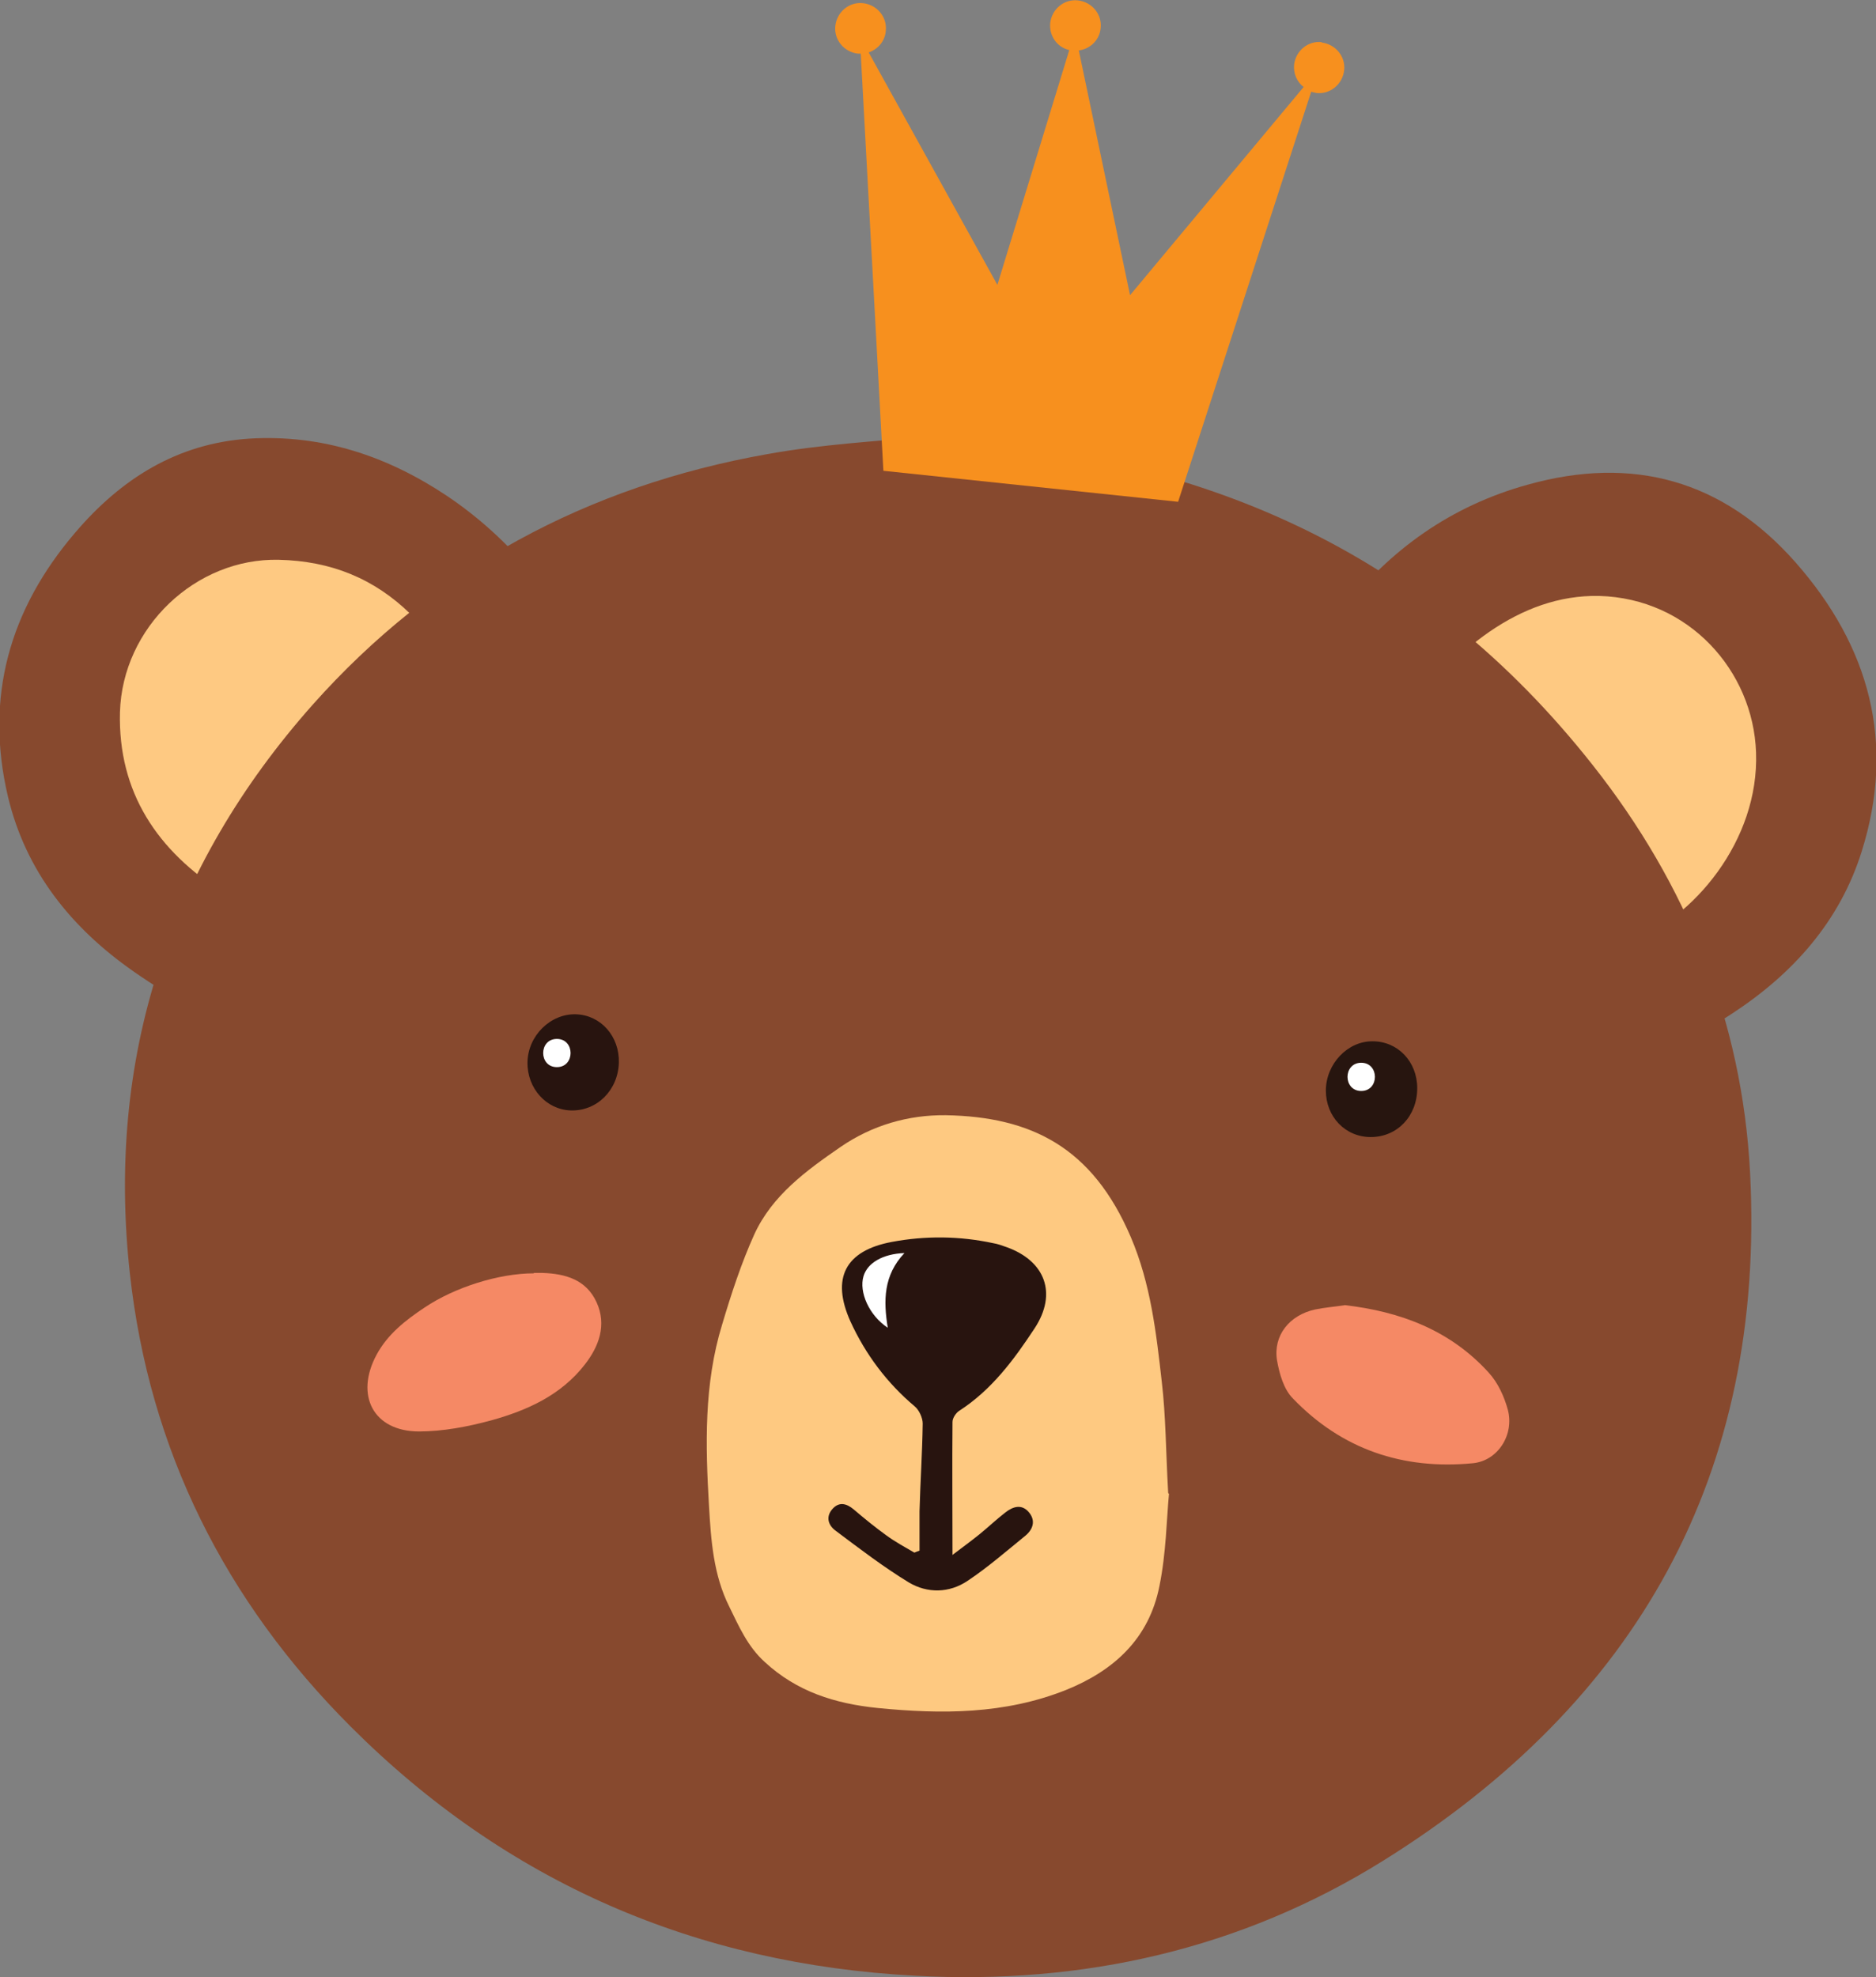
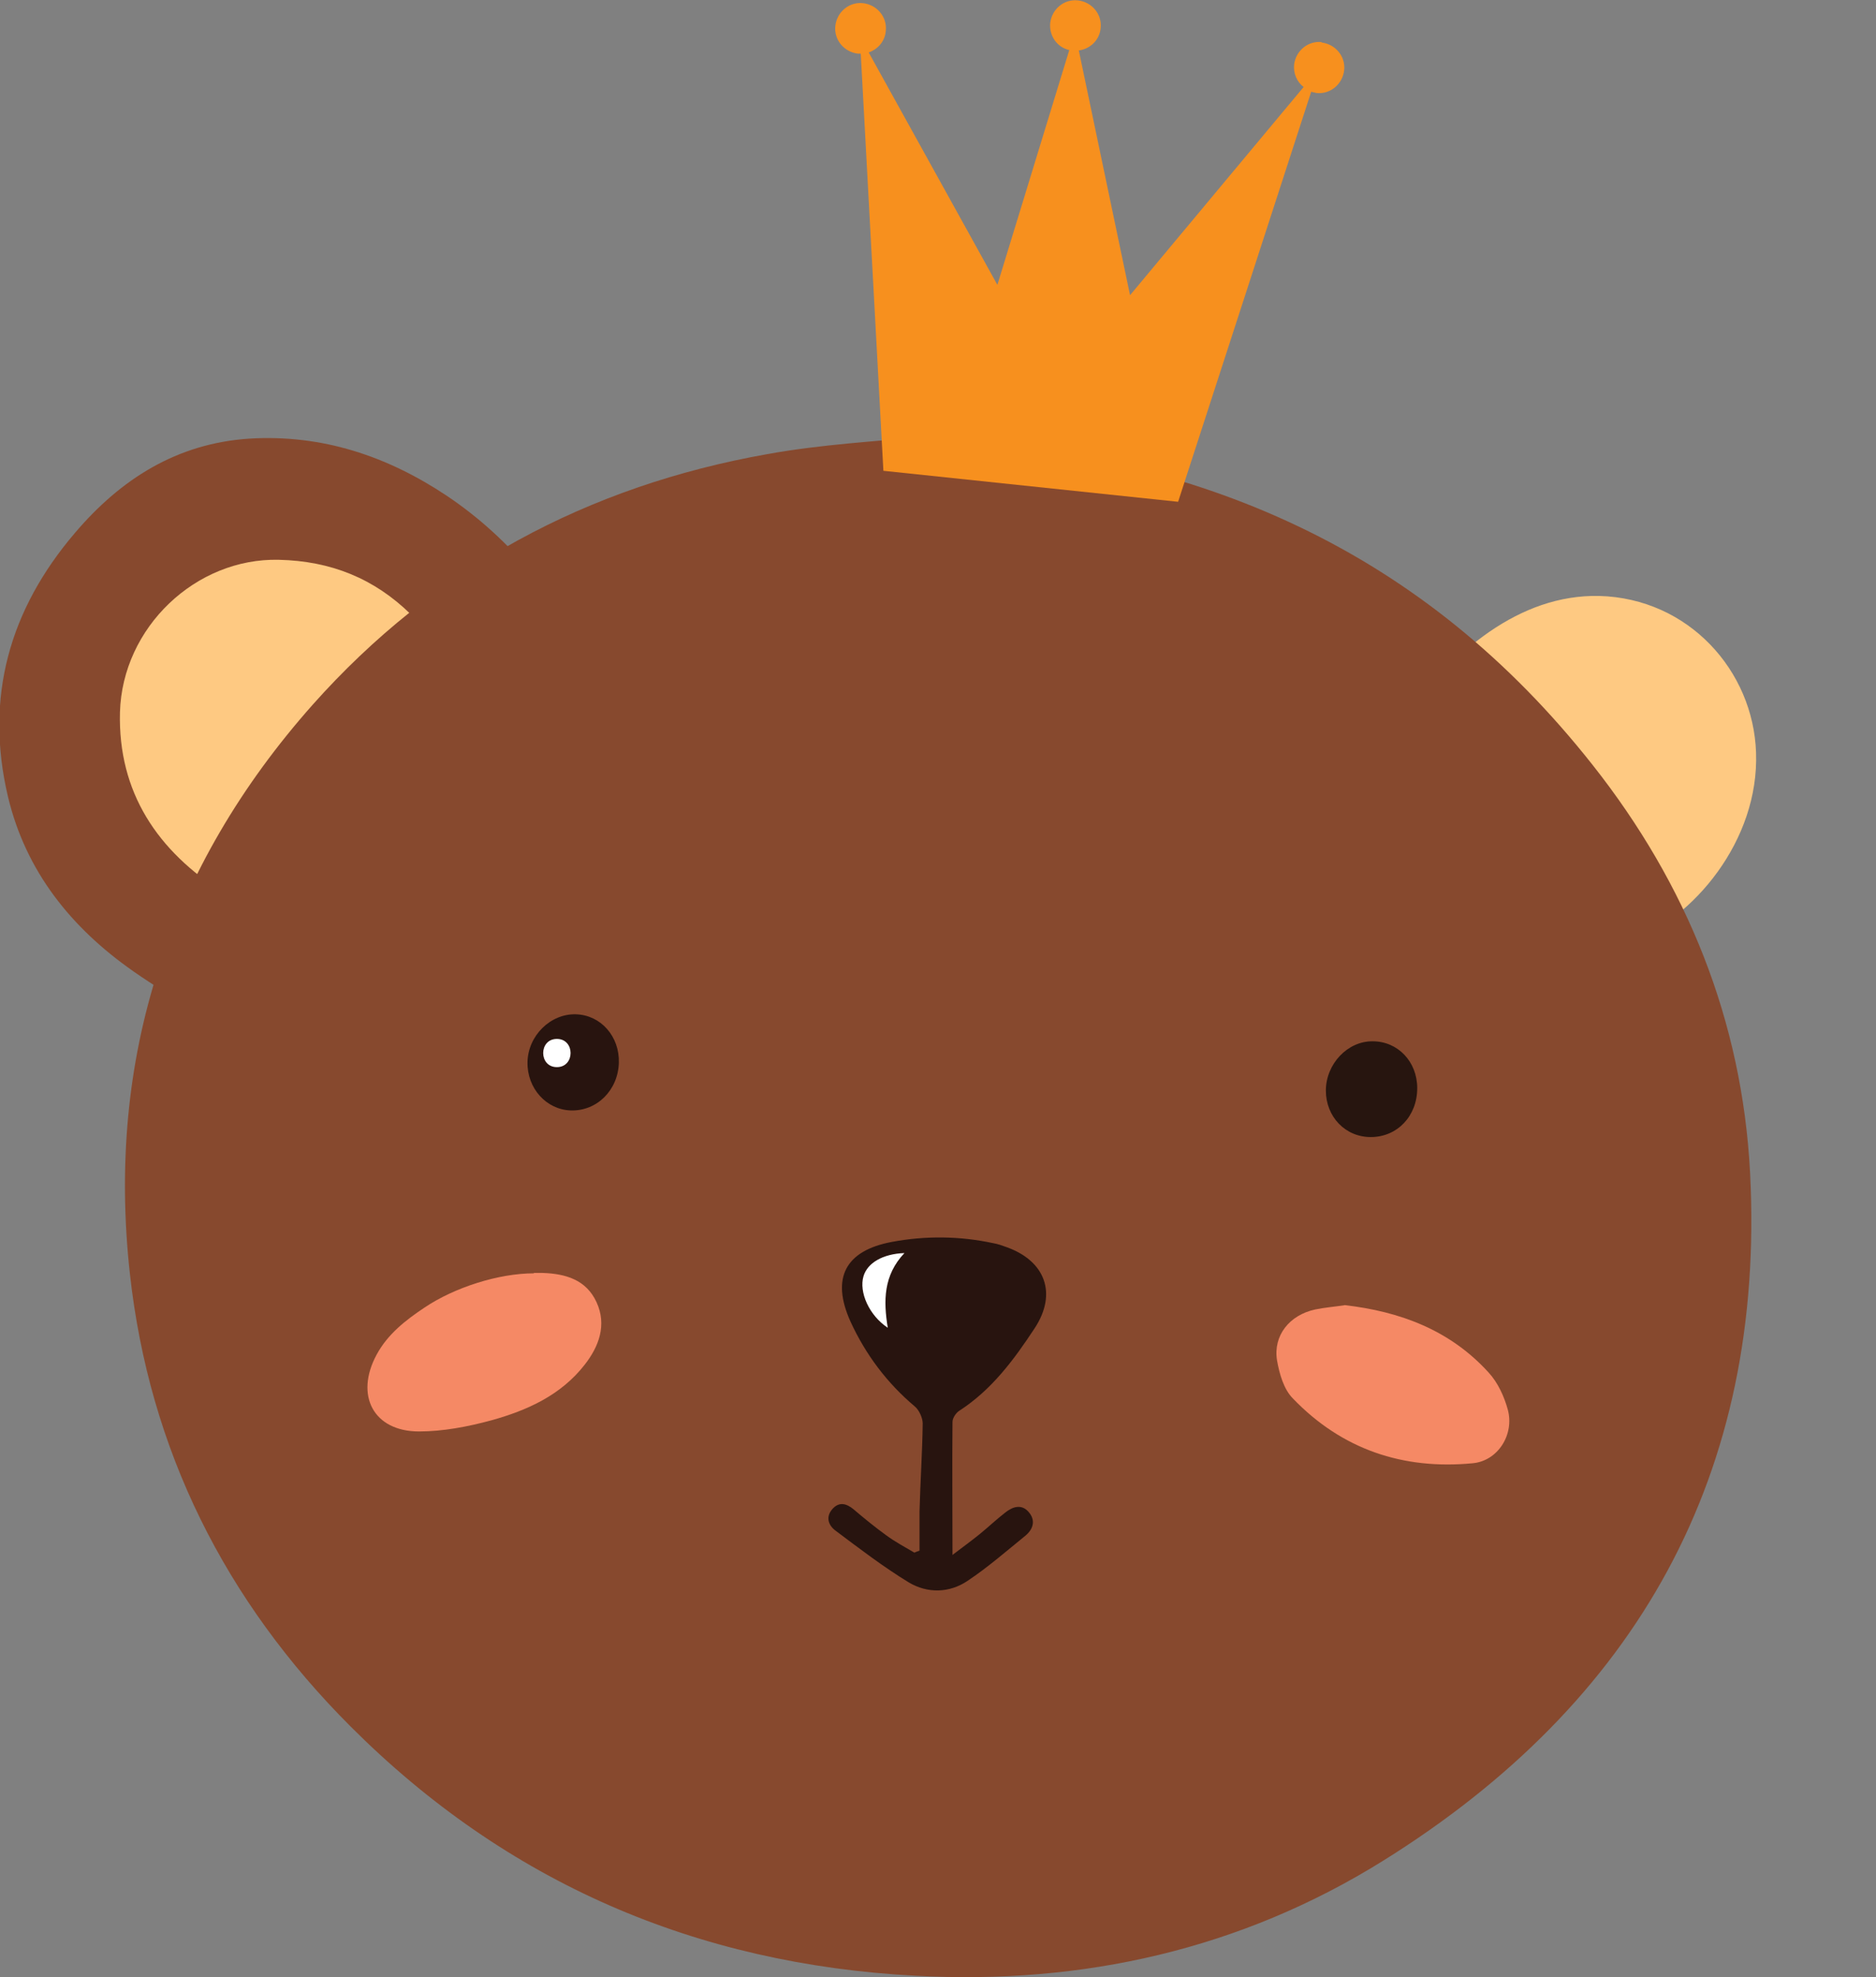
<svg xmlns="http://www.w3.org/2000/svg" viewBox="0 0 47.23 49.77" data-name="Layer 1" id="Layer_1">
  <rect x="0" y="0" width="47.23" height="49.77" fill="#808080" stroke="none" />
  <defs>
    <style>
      .cls-1 {
        fill: #fec981;
      }

      .cls-2 {
        fill: #28140f;
      }

      .cls-3 {
        fill: #fff;
      }

      .cls-4 {
        fill: #f58965;
      }

      .cls-5 {
        fill: #fec982;
      }

      .cls-6 {
        fill: #87492e;
      }

      .cls-7 {
        fill: #27150f;
      }

      .cls-8 {
        fill: #f7901e;
      }
    </style>
  </defs>
  <g id="bear">
    <g data-name="bear" id="bear-2">
      <g>
        <g>
-           <path d="M40.92,24.92c-.19-.6-.34-1.19-.57-1.74-.33-.82-.71-1.62-1.08-2.43-.12-.27-.23-.56-.42-.78-.8-.88-1.5-1.87-2.56-2.49-.3-.17-.64-.25-.97-.37-.16-.06-.33-.12-.54-.2-.43.67-1.12,1.18-1.16,2.1-.02.37-.3.56-.65.63-.35.07-.7-.14-.86-.48-.22-.47-.15-.95.1-1.37.49-.82.98-1.65,1.57-2.4,1.21-1.56,2.76-2.66,4.68-3.19,2.64-.74,4.91-.12,6.74,1.95,1.87,2.12,2.53,4.55,1.67,7.28-.55,1.76-1.73,3.08-3.26,4.08-1.87,1.22-3.95,1.99-6.09,2.57-.48.13-.98.24-1.47.29-.26.03-.58,0-.81-.13-.57-.32-.51-1.16.11-1.43.45-.2.96-.29,1.44-.41,1.39-.35,2.74-.82,4.15-1.48Z" class="cls-6" />
          <path d="M12.49,16.06c-1.07.08-1.87.6-2.56,1.28-1.02,1.01-1.96,2.08-2.44,3.48-.3.89-.71,1.74-1.01,2.64-.19.57-.14.59.43.84,1.33.57,2.7,1.04,4.12,1.34.26.05.52.13.76.23.43.17.64.53.57.94-.07.38-.38.68-.82.67-.48-.02-.97-.07-1.44-.19-2.39-.6-4.7-1.41-6.74-2.84-1.56-1.09-2.71-2.51-3.16-4.4-.59-2.5.04-4.71,1.69-6.64,1.15-1.35,2.56-2.25,4.39-2.37,1.83-.11,3.47.44,4.97,1.44,1.64,1.1,2.81,2.6,3.7,4.33.17.33.23.73.24,1.1,0,.5-.39.85-.85.85-.45,0-.73-.31-.79-.84-.03-.21-.09-.44-.2-.62-.29-.45-.61-.87-.87-1.24Z" class="cls-6" />
        </g>
        <g>
          <path d="M7.19,21.53c.76.14,1.43.26,2.09.39.39.08.78.43.8.73.04.46-.33.85-.88.84-.44,0-.89-.07-1.3-.19-.77-.22-1.57-.39-2.26-.82-1.68-1.06-2.67-2.54-2.62-4.55.06-2.14,1.91-3.89,4-3.84,1.31.03,2.4.47,3.32,1.37.37.37.7.78.99,1.22.14.2.14.49.2.75.09.4-.37.76-.77.68-.14-.03-.33.03-.46.11-1.17.77-2.11,1.78-2.91,2.92-.07.1-.1.22-.18.42Z" class="cls-5" />
          <path d="M40.09,22.4c-.74-1.2-1.69-2.12-2.73-2.97-.29-.24-.57-.41-.98-.38-.48.03-.78-.46-.65-.92.3-.98.96-1.67,1.77-2.23.83-.57,1.75-.92,2.76-.9,2.25.06,3.88,1.88,3.95,3.94.08,2.22-1.58,4.19-3.23,4.8-.98.36-1.96.7-3.03.66-.61-.02-.96-.56-.67-1.07.09-.16.32-.31.51-.36.57-.15,1.15-.24,1.72-.37.19-.04.38-.13.59-.21Z" class="cls-5" />
        </g>
        <path d="M23.03,11.01c7.23.33,12.85,2.9,17.07,8.25,2.37,3,3.76,6.43,3.96,10.26.39,7.59-2.85,13.33-9.23,17.31-3.59,2.24-7.58,3.13-11.78,2.9-5.52-.29-10.29-2.34-14.22-6.27-3.16-3.16-5.07-6.96-5.56-11.4-.6-5.43.98-10.24,4.6-14.32,3.06-3.44,6.93-5.51,11.45-6.31,1.38-.25,2.78-.32,3.7-.42Z" class="cls-6" />
        <g>
-           <path d="M29.43,37.6c-.06.63-.07,1.49-.24,2.32-.26,1.32-1.14,2.13-2.36,2.62-1.54.61-3.12.61-4.74.45-1.07-.11-2.03-.41-2.84-1.16-.43-.39-.65-.9-.89-1.39-.4-.8-.46-1.67-.51-2.53-.09-1.53-.13-3.07.33-4.57.23-.77.48-1.54.81-2.27.45-.98,1.3-1.6,2.17-2.2.8-.55,1.71-.81,2.65-.8,2.15.04,3.69.8,4.66,3.07.5,1.17.64,2.41.78,3.65.1.85.1,1.71.16,2.79Z" class="cls-1" />
+           <path d="M29.43,37.6Z" class="cls-1" />
          <path d="M23.99,39.13c.25-.19.47-.35.68-.52.22-.18.42-.37.64-.54.19-.15.41-.22.59-.01.18.21.11.43-.08.59-.48.39-.95.8-1.46,1.14-.46.31-1.01.32-1.48.04-.64-.39-1.24-.85-1.84-1.3-.18-.13-.26-.34-.09-.54.17-.2.36-.15.54,0,.27.23.54.45.83.66.22.16.46.29.7.43.04-.02.08-.03.13-.05,0-.33,0-.66,0-.99.02-.74.07-1.48.08-2.21,0-.14-.09-.34-.2-.43-.7-.59-1.24-1.31-1.62-2.14-.49-1.09-.13-1.78,1.04-2,.85-.16,1.71-.15,2.55.03.12.02.23.06.34.1.98.35,1.28,1.17.71,2.04-.52.79-1.08,1.55-1.9,2.08-.08.05-.17.18-.17.28-.01,1.09,0,2.18,0,3.35Z" class="cls-2" />
          <g>
            <path d="M13.44,32.04c.07,0,.15,0,.22,0,.58.02,1.1.17,1.36.74.26.57.06,1.11-.3,1.57-.6.77-1.45,1.15-2.35,1.4-.59.16-1.22.28-1.82.28-1.15,0-1.62-.91-1.07-1.93.28-.52.73-.87,1.21-1.19.76-.51,1.87-.86,2.75-.86Z" class="cls-4" />
            <path d="M33.85,32.85c1.4.16,2.66.63,3.63,1.7.23.25.39.6.48.93.17.63-.25,1.29-.88,1.35-1.76.17-3.3-.35-4.53-1.63-.23-.23-.34-.62-.4-.96-.1-.62.31-1.14.96-1.28.24-.05.5-.07.76-.11Z" class="cls-4" />
            <path d="M15.58,26.75c-.02.69-.55,1.22-1.21,1.2-.62-.02-1.1-.56-1.09-1.21.01-.67.58-1.23,1.22-1.21.63.02,1.1.56,1.08,1.22Z" class="cls-2" />
            <path d="M35.68,27.39c0,.7-.5,1.23-1.17,1.23-.64,0-1.13-.51-1.13-1.17,0-.67.55-1.25,1.18-1.24.63,0,1.12.51,1.12,1.18Z" class="cls-7" />
          </g>
          <path d="M22.77,31.54c-.53.56-.53,1.2-.42,1.88-.47-.31-.73-.9-.61-1.3.1-.33.48-.56,1.03-.58Z" class="cls-3" />
          <path d="M14.02,26.15c-.46,0-.46.71,0,.71s.46-.71,0-.71Z" class="cls-3" />
-           <path d="M34.27,26.75c-.46,0-.46.71,0,.71s.46-.71,0-.71Z" class="cls-3" />
        </g>
      </g>
    </g>
    <path d="M33.28,1.06c-.35-.04-.66.22-.7.57-.02.22.07.43.24.56l-4.37,5.24-1.29-6.16c.29-.04.52-.26.55-.56.04-.35-.22-.66-.57-.7-.35-.04-.66.22-.7.57-.03.32.17.61.48.68l-1.81,5.91-3.24-5.85c.23-.08.41-.28.43-.54.04-.35-.22-.66-.57-.7-.35-.04-.66.22-.7.57s.22.66.57.7c.02,0,.05,0,.07,0l.57,10.5,7.42.78,3.35-10.32s.08.02.13.03c.35.04.66-.22.7-.57s-.22-.66-.57-.7Z" class="cls-8" id="crown" />
  </g>
</svg>